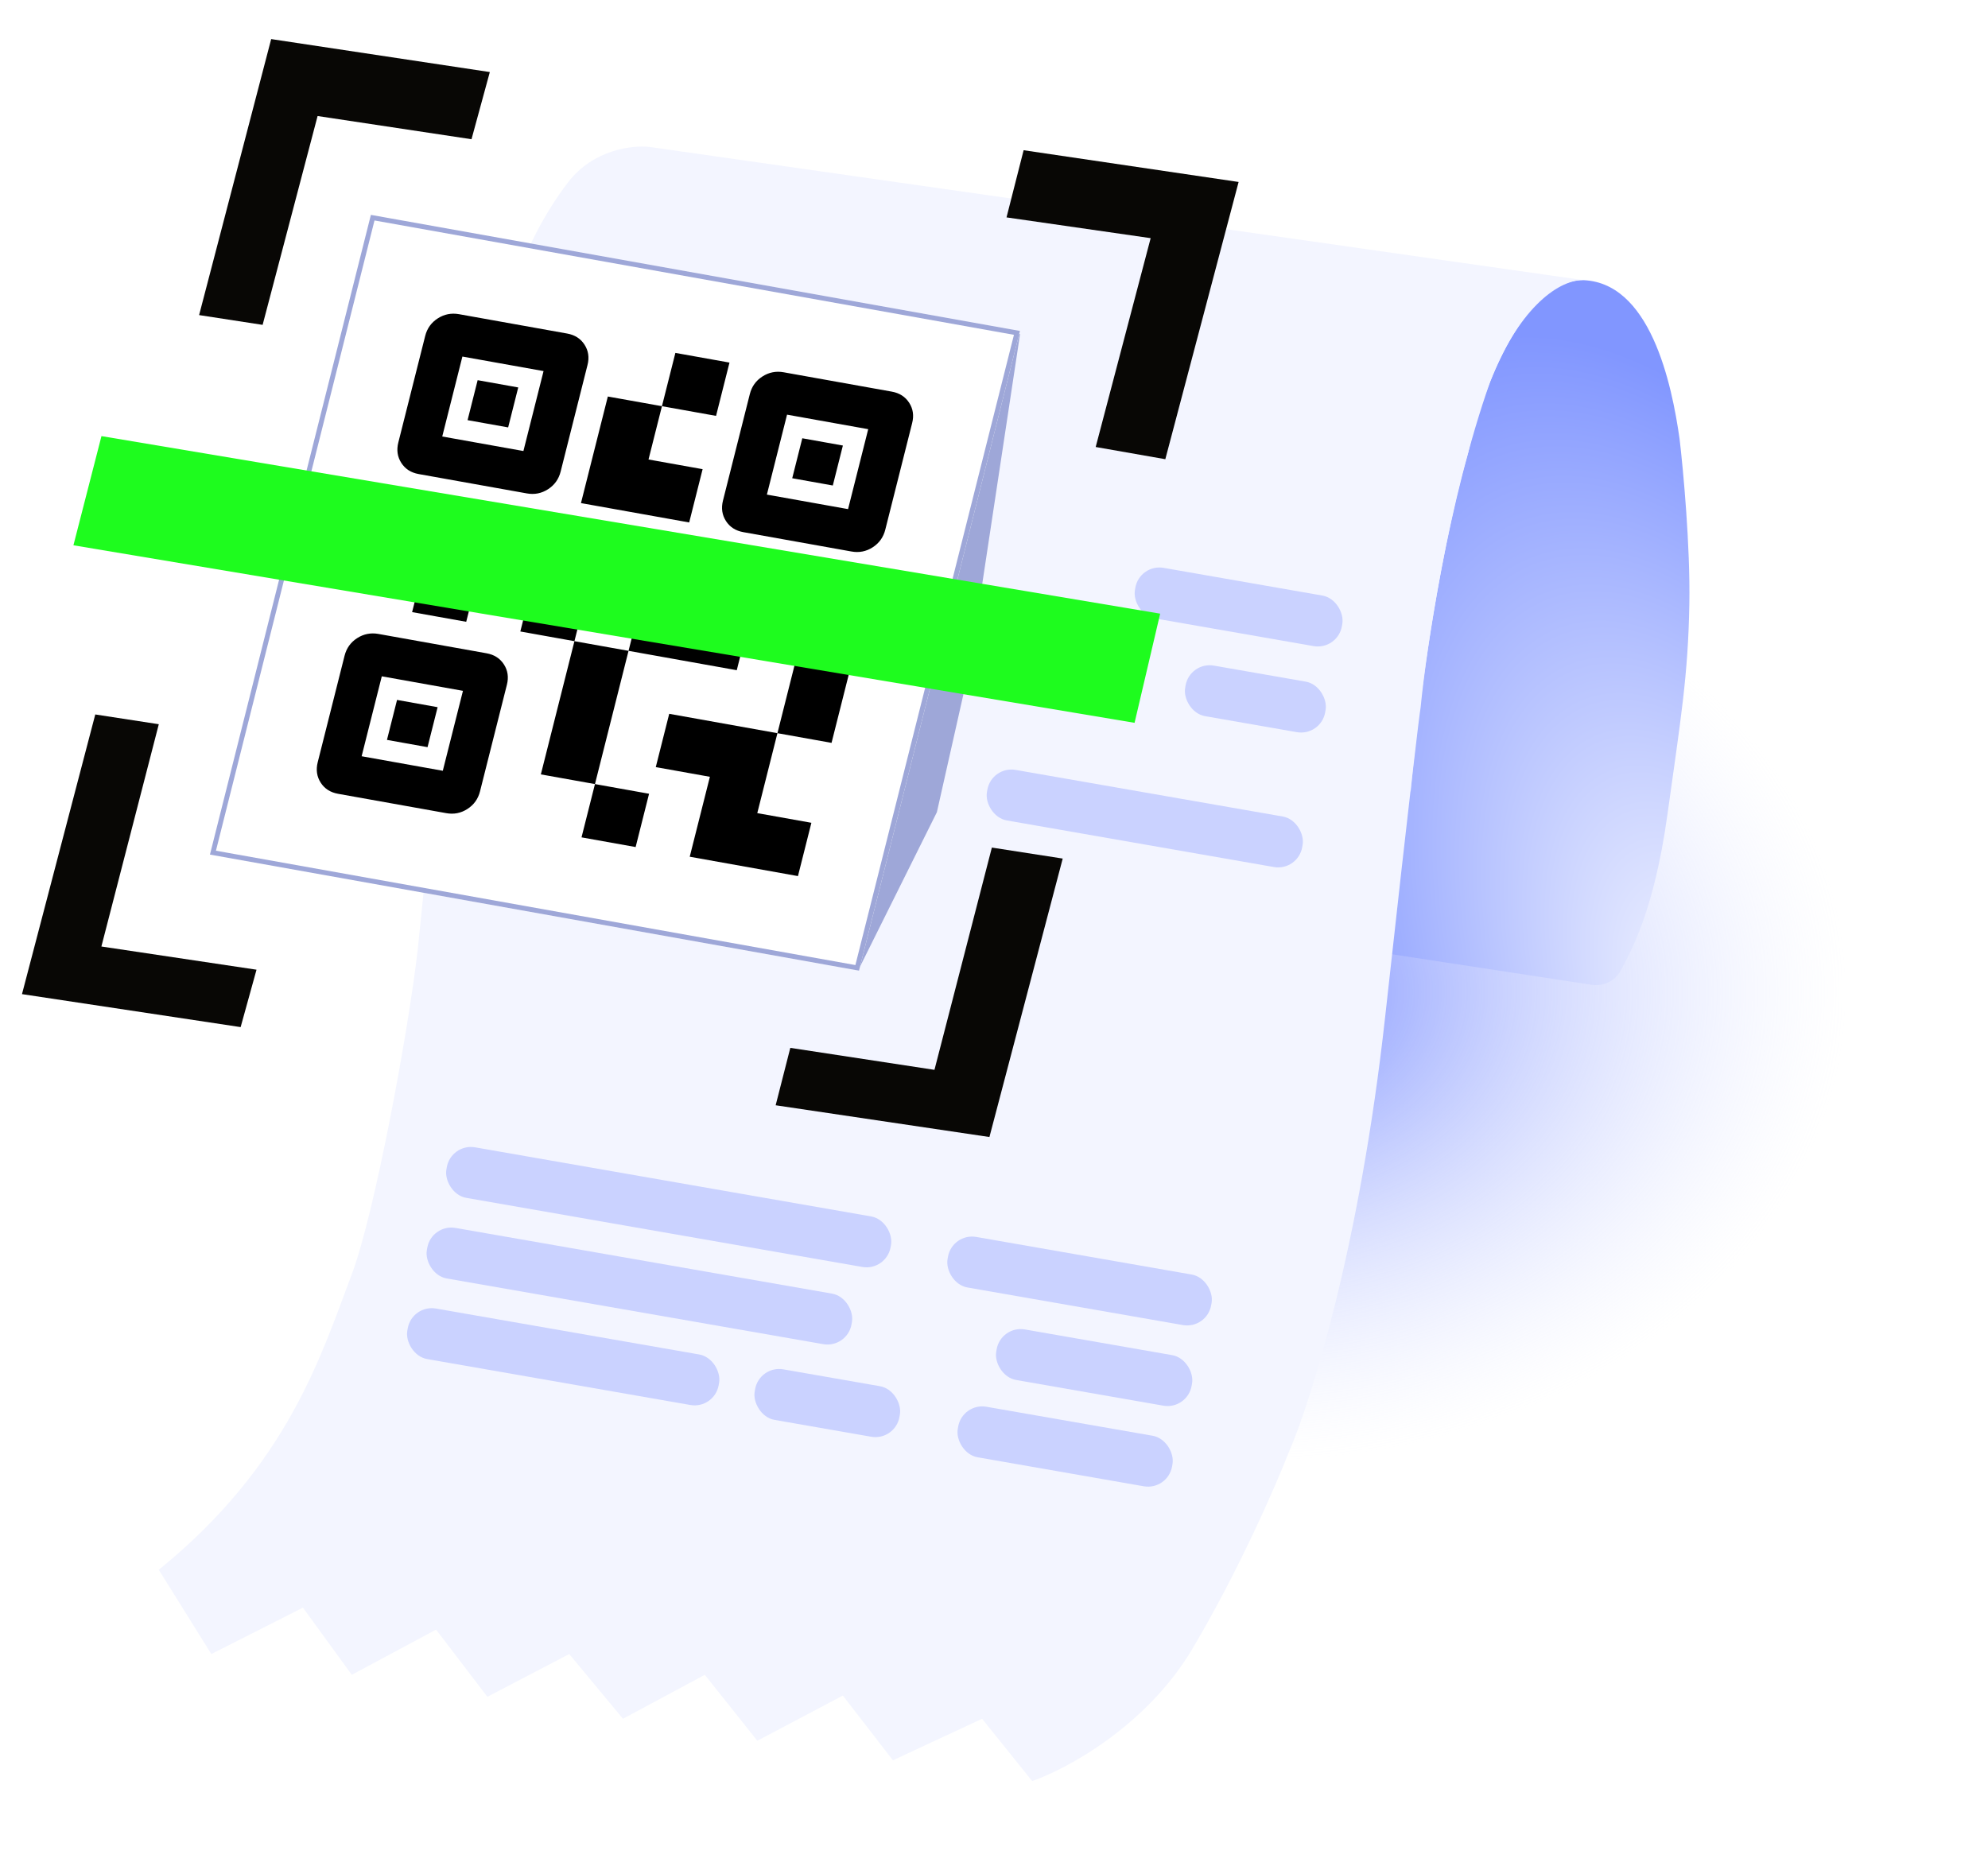
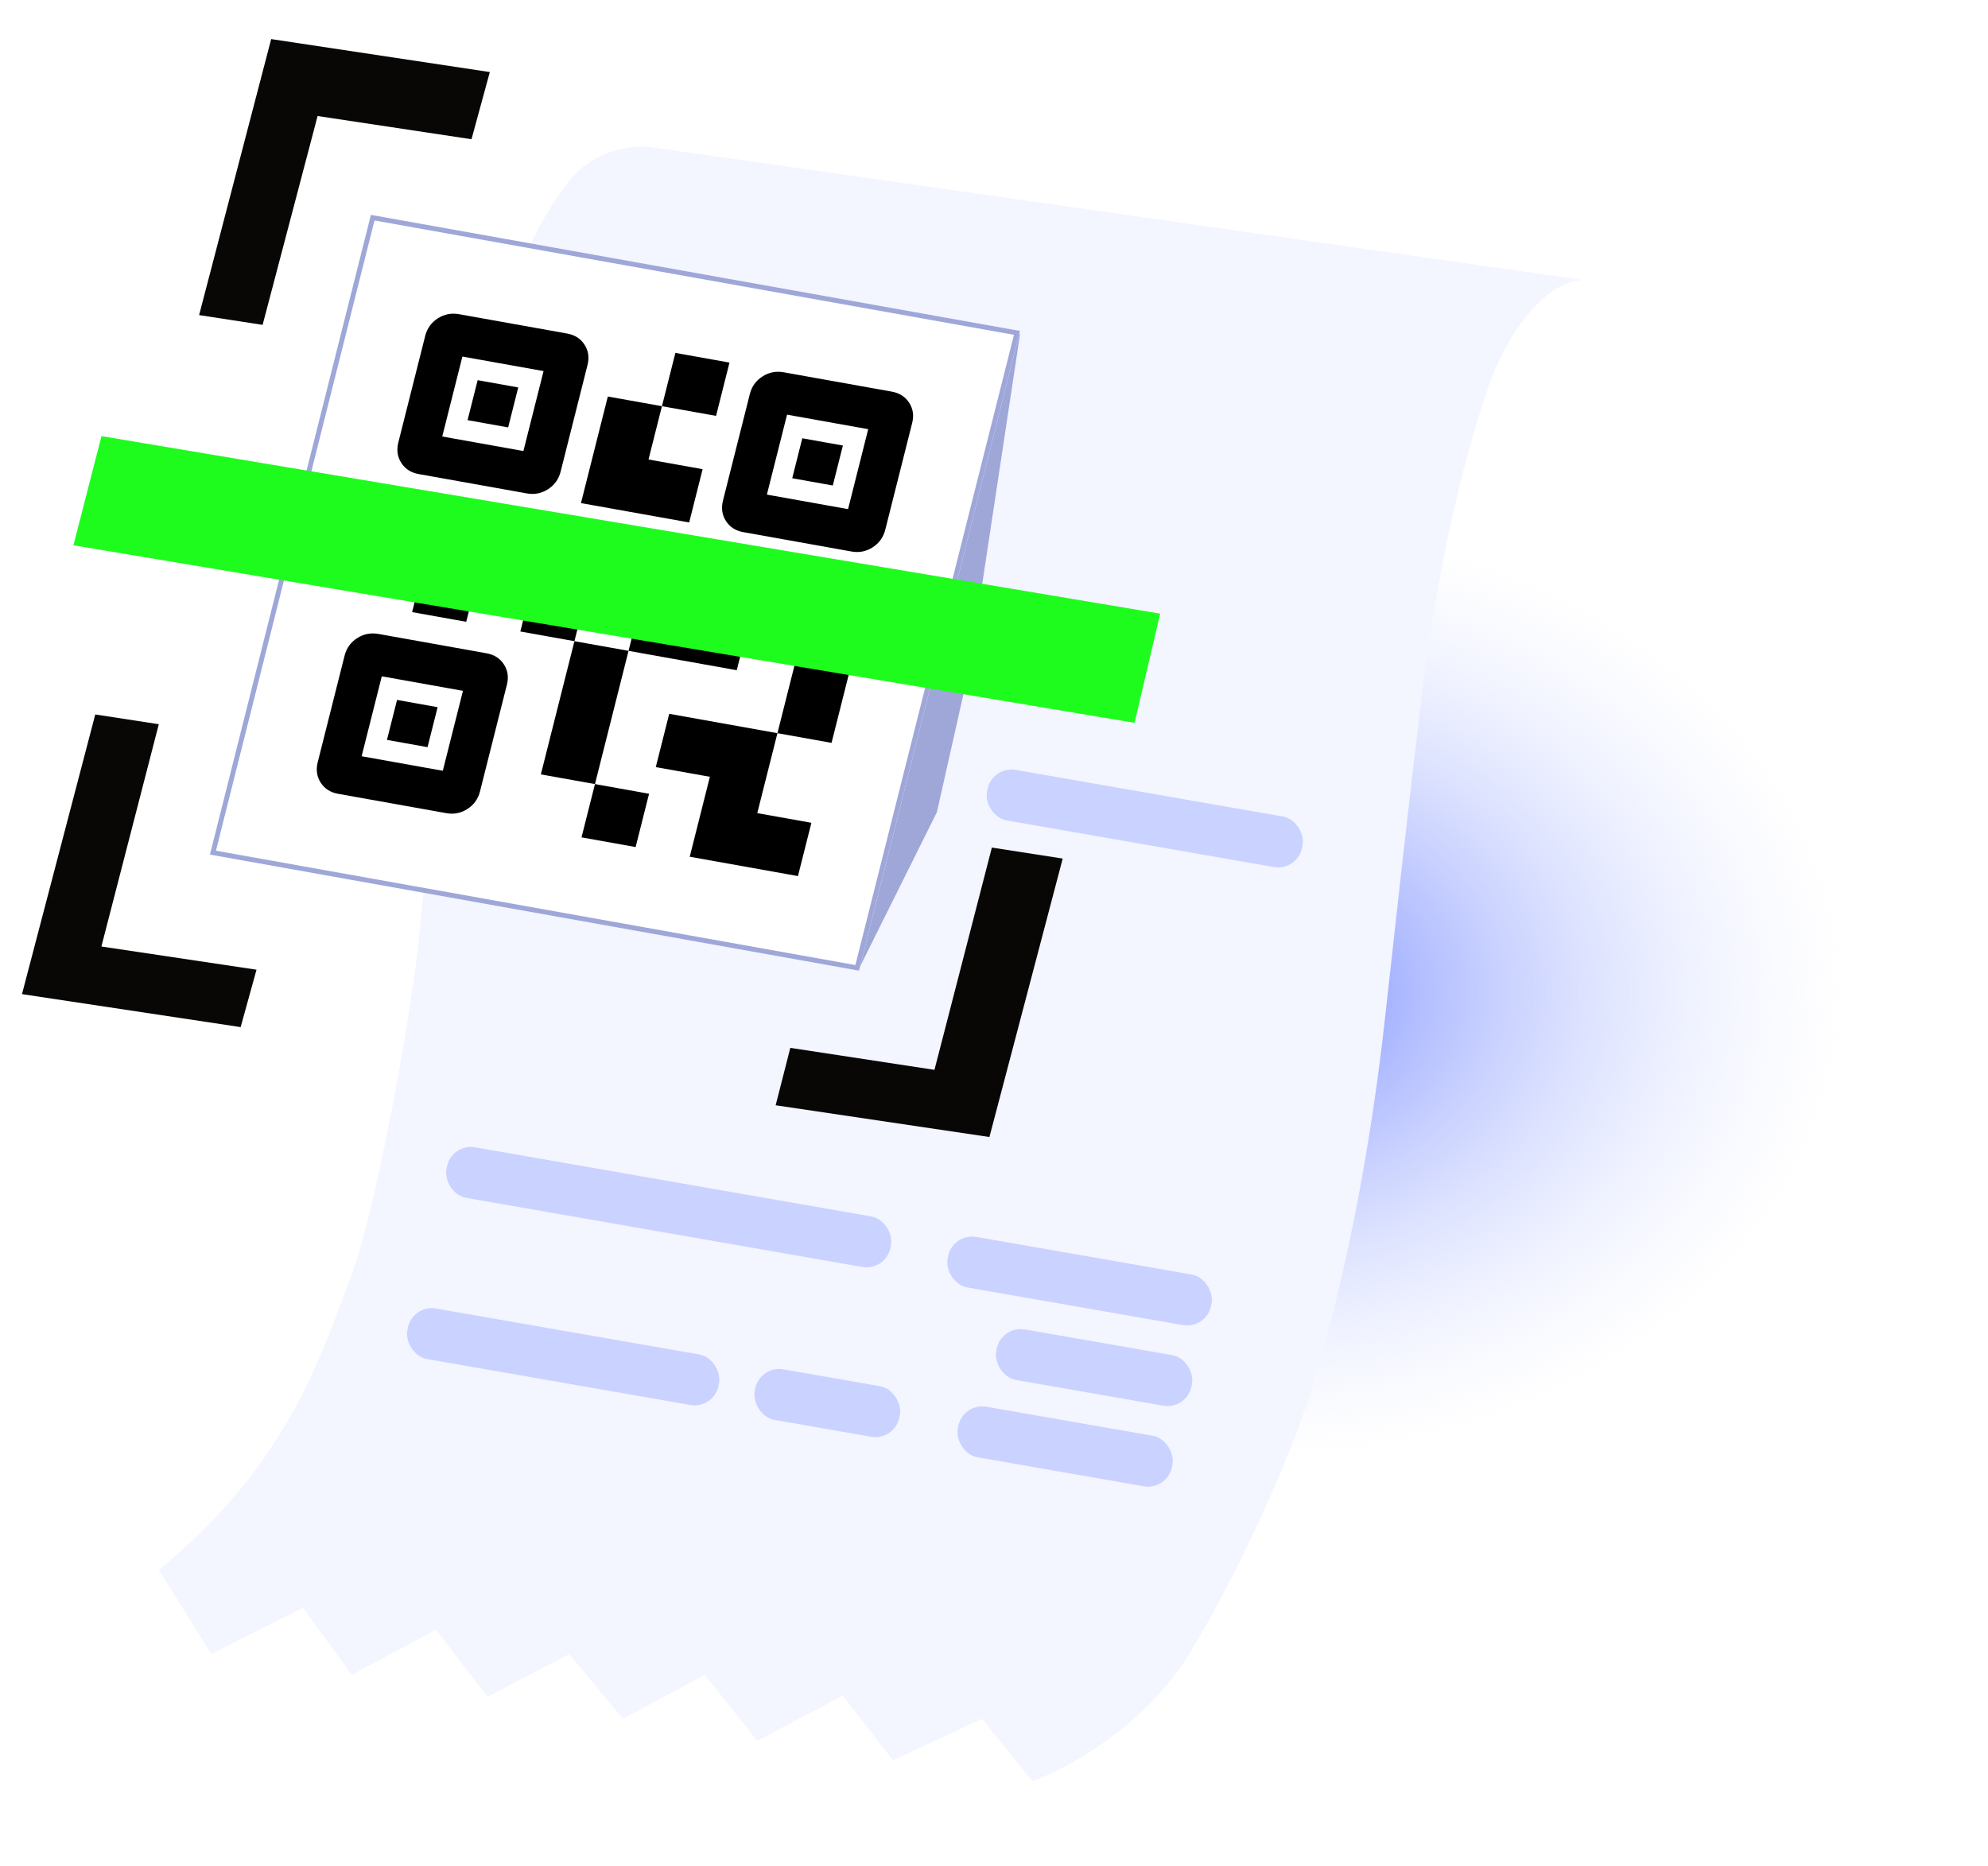
<svg xmlns="http://www.w3.org/2000/svg" width="229" height="215" viewBox="0 0 229 215" fill="none">
  <ellipse cx="144.506" cy="114.254" rx="84.002" ry="57.69" fill="url(#paint0_radial_205_3188)" fill-opacity="0.8" />
  <g filter="url(#filter0_n_205_3188)">
-     <path d="M183.341 113.459L149.29 108.253L162.516 91.086C163.923 75.187 166.878 59.709 169.13 52.111C170.537 45.685 175.096 32.721 182.075 32.271C190.095 32.271 192.581 44.278 193.472 50.563C193.894 54.127 194.71 62.917 194.598 69.558C194.457 77.86 193.613 82.785 192.065 93.901C190.517 105.016 187.844 109.66 186.718 111.77C185.817 113.459 184.091 113.6 183.341 113.459Z" fill="url(#paint1_radial_205_3188)" />
-   </g>
+     </g>
  <g filter="url(#filter1_n_205_3188)">
    <path d="M24.342 190.566L18.292 180.857C33.207 168.756 37.006 156.093 40.523 146.806C43.092 140.026 46.996 119.181 48.122 109.378C48.778 102.859 50.654 84.67 52.906 64.071C55.157 43.471 58.722 32.974 60.222 30.301C60.738 28.8 62.502 24.842 65.429 21.014C68.355 17.187 72.933 16.699 74.856 16.934L182.356 32.268C179.26 32.271 174.758 35.929 171.662 43.95C166.822 57.682 164.299 74.717 163.642 81.518C163.501 82.316 162.488 90.552 159.562 117.117C156.635 143.683 150.931 161.674 148.446 167.349C146.945 171.195 142.62 181.111 137.33 190.003C132.039 198.896 122.837 203.839 118.897 205.2L113.128 198.023L102.857 202.808L97.088 195.35L87.238 200.556L81.188 192.958L71.76 198.023L65.569 190.566L56.142 195.491L50.232 187.752L40.523 192.958L34.895 185.219L24.342 190.566Z" fill="#F3F5FF" />
  </g>
-   <rect x="131.264" y="64.94" width="24.202" height="5.91" rx="2.814" transform="rotate(9.899 131.264 64.94)" fill="#CAD2FF" />
-   <rect x="137.052" y="76.202" width="16.373" height="5.91" rx="2.814" transform="rotate(9.899 137.052 76.202)" fill="#CAD2FF" />
  <rect x="114.218" y="88.218" width="36.866" height="5.91" rx="2.814" transform="rotate(9.899 114.218 88.218)" fill="#CAD2FF" />
  <rect x="109.681" y="142.026" width="30.827" height="5.91" rx="2.814" transform="rotate(9.899 109.681 142.026)" fill="#CAD2FF" />
  <rect x="51.952" y="131.702" width="51.944" height="5.91" rx="2.814" transform="rotate(9.899 51.952 131.702)" fill="#CAD2FF" />
  <rect x="115.288" y="152.684" width="22.849" height="5.91" rx="2.814" transform="rotate(9.899 115.288 152.684)" fill="#CAD2FF" />
  <rect x="110.857" y="161.591" width="25.062" height="5.91" rx="2.814" transform="rotate(9.899 110.857 161.591)" fill="#CAD2FF" />
-   <rect x="49.7" y="140.988" width="49.661" height="5.91" rx="2.814" transform="rotate(9.899 49.7 140.988)" fill="#CAD2FF" />
  <rect x="47.449" y="150.275" width="36.411" height="5.91" rx="2.814" transform="rotate(9.899 47.449 150.275)" fill="#CAD2FF" />
  <rect x="87.465" y="157.282" width="16.93" height="5.91" rx="2.814" transform="rotate(9.899 87.465 157.282)" fill="#CAD2FF" />
-   <path d="M111.721 76.685L117.5 38.5L116.5 38L98 111.5H99L107.922 93.57L111.721 76.685Z" fill="#9EA7D8" />
+   <path d="M111.721 76.685L117.5 38.5L116.5 38L98 111.5H99L107.922 93.57L111.721 76.685" fill="#9EA7D8" />
  <g clip-path="url(#clip0_205_3188)">
    <rect width="75.982" height="75.982" transform="matrix(0.984 0.176 -0.244 0.97 42.723 24.756)" fill="white" />
    <path d="M66.986 96.474L68.534 90.334L74.766 91.45L73.219 97.59L66.986 96.474ZM62.301 89.219L66.17 73.87L72.402 74.985L68.534 90.334L62.301 89.219ZM89.553 84.471L92.648 72.192L98.881 73.307L95.786 85.587L89.553 84.471ZM86.415 71.076L87.963 64.936L94.196 66.052L92.648 72.192L86.415 71.076ZM47.471 70.523L49.019 64.383L55.252 65.499L53.704 71.638L47.471 70.523ZM42.786 63.268L44.334 57.128L50.566 58.243L49.019 64.383L42.786 63.268ZM76.25 46.798L77.798 40.658L84.031 41.774L82.483 47.914L76.25 46.798ZM50.943 50.29L60.292 51.963L62.613 42.753L53.264 41.08L50.943 50.29ZM45.881 50.988L48.977 38.709C49.196 37.839 49.678 37.164 50.425 36.683C51.171 36.203 51.985 36.041 52.867 36.196L65.332 38.428C66.215 38.586 66.882 39.013 67.331 39.709C67.781 40.406 67.896 41.188 67.675 42.055L64.58 54.335C64.36 55.205 63.877 55.88 63.13 56.363C62.383 56.845 61.57 57.007 60.689 56.847L48.224 54.616C47.341 54.458 46.676 54.031 46.228 53.334C45.78 52.638 45.665 51.856 45.881 50.988ZM41.657 87.128L51.007 88.802L53.328 79.592L43.979 77.919L41.657 87.128ZM36.596 87.827L39.691 75.547C39.91 74.677 40.393 74.002 41.139 73.522C41.886 73.042 42.7 72.879 43.581 73.035L56.047 75.266C56.93 75.424 57.596 75.851 58.046 76.548C58.496 77.244 58.61 78.026 58.389 78.894L55.294 91.173C55.075 92.043 54.592 92.719 53.845 93.201C53.098 93.684 52.284 93.845 51.404 93.685L38.938 91.454C38.056 91.296 37.39 90.869 36.942 90.173C36.495 89.477 36.379 88.695 36.596 87.827ZM88.339 56.983L97.689 58.656L100.01 49.447L90.661 47.773L88.339 56.983ZM83.278 57.681L86.373 45.402C86.592 44.532 87.075 43.857 87.822 43.377C88.568 42.896 89.382 42.734 90.263 42.889L102.729 45.121C103.612 45.279 104.278 45.706 104.728 46.402C105.178 47.099 105.292 47.881 105.071 48.748L101.976 61.028C101.757 61.898 101.274 62.574 100.527 63.056C99.78 63.538 98.966 63.7 98.086 63.54L85.621 61.309C84.737 61.151 84.072 60.724 83.624 60.028C83.177 59.331 83.061 58.549 83.278 57.681ZM79.451 98.705L81.773 89.496L75.54 88.38L77.088 82.24L89.553 84.471L87.232 93.681L93.465 94.796L91.917 100.936L79.451 98.705ZM72.402 74.985L73.95 68.845L86.415 71.076L84.868 77.216L72.402 74.985ZM59.937 72.754L61.484 66.614L55.252 65.499L56.799 59.359L75.498 62.706L73.95 68.845L67.717 67.73L66.17 73.87L59.937 72.754ZM66.922 57.962L70.017 45.683L76.25 46.798L74.703 52.938L80.935 54.054L79.388 60.193L66.922 57.962ZM53.86 48.406L55.021 43.801L59.696 44.638L58.535 49.242L53.86 48.406ZM44.575 85.244L45.736 80.639L50.41 81.476L49.249 86.081L44.575 85.244ZM91.257 55.099L92.418 50.494L97.092 51.331L95.932 55.935L91.257 55.099Z" fill="black" />
  </g>
  <rect x="0.208" y="0.322" width="75.419" height="75.419" transform="matrix(0.984 0.176 -0.244 0.97 42.805 24.729)" stroke="#9EA7D8" stroke-width="0.563" />
  <path d="M113.973 130.998L89.349 127.34L91.037 120.726L107.641 123.259L114.254 97.65L122.415 98.917L113.973 130.998Z" fill="#080705" />
-   <path d="M142.677 20.965L117.912 17.307L115.942 25.046L132.546 27.438L126.214 51.499L134.234 52.906L142.677 20.965Z" fill="#080705" />
  <path d="M2.533 114.535L27.719 118.335L29.549 111.721L11.679 109.048L18.292 83.439L10.975 82.314L2.533 114.535Z" fill="#080705" />
  <path d="M31.237 4.503L56.423 8.302L54.313 16.041L36.584 13.367L30.252 37.428L22.935 36.302L31.237 4.503Z" fill="#080705" />
  <path d="M11.688 50.245L133.641 70.701L130.692 83.278L8.458 62.823L11.688 50.245Z" fill="#1EFC1E" style="mix-blend-mode:plus-darker" />
  <defs>
    <filter id="filter0_n_205_3188" x="149.29" y="32.271" width="45.318" height="81.229" filterUnits="userSpaceOnUse" color-interpolation-filters="sRGB">
      <feFlood flood-opacity="0" result="BackgroundImageFix" />
      <feBlend mode="normal" in="SourceGraphic" in2="BackgroundImageFix" result="shape" />
      <feTurbulence type="fractalNoise" baseFrequency="7.107 7.107" stitchTiles="stitch" numOctaves="3" result="noise" seed="9923" />
      <feColorMatrix in="noise" type="luminanceToAlpha" result="alphaNoise" />
      <feComponentTransfer in="alphaNoise" result="coloredNoise1">
        <feFuncA type="discrete" tableValues="1 1 1 1 1 1 1 1 1 1 1 1 1 1 1 1 1 1 1 1 1 1 1 1 1 1 1 1 1 1 1 1 1 1 1 1 1 1 1 1 1 1 1 1 1 1 1 1 1 1 1 0 0 0 0 0 0 0 0 0 0 0 0 0 0 0 0 0 0 0 0 0 0 0 0 0 0 0 0 0 0 0 0 0 0 0 0 0 0 0 0 0 0 0 0 0 0 0 0 0 " />
      </feComponentTransfer>
      <feComposite operator="in" in2="shape" in="coloredNoise1" result="noise1Clipped" />
      <feFlood flood-color="rgba(255, 255, 255, 0.1)" result="color1Flood" />
      <feComposite operator="in" in2="noise1Clipped" in="color1Flood" result="color1" />
      <feMerge result="effect1_noise_205_3188">
        <feMergeNode in="shape" />
        <feMergeNode in="color1" />
      </feMerge>
    </filter>
    <filter id="filter1_n_205_3188" x="18.292" y="16.885" width="164.064" height="188.315" filterUnits="userSpaceOnUse" color-interpolation-filters="sRGB">
      <feFlood flood-opacity="0" result="BackgroundImageFix" />
      <feBlend mode="normal" in="SourceGraphic" in2="BackgroundImageFix" result="shape" />
      <feTurbulence type="fractalNoise" baseFrequency="7.107 7.107" stitchTiles="stitch" numOctaves="3" result="noise" seed="2666" />
      <feColorMatrix in="noise" type="luminanceToAlpha" result="alphaNoise" />
      <feComponentTransfer in="alphaNoise" result="coloredNoise1">
        <feFuncA type="discrete" tableValues="1 1 1 1 1 1 1 1 1 1 1 1 1 1 1 1 1 1 1 1 1 1 1 1 1 1 1 1 1 1 1 1 1 1 1 1 1 1 1 1 1 1 1 1 1 1 1 1 1 1 1 0 0 0 0 0 0 0 0 0 0 0 0 0 0 0 0 0 0 0 0 0 0 0 0 0 0 0 0 0 0 0 0 0 0 0 0 0 0 0 0 0 0 0 0 0 0 0 0 0 " />
      </feComponentTransfer>
      <feComposite operator="in" in2="shape" in="coloredNoise1" result="noise1Clipped" />
      <feFlood flood-color="rgba(255, 255, 255, 0.4)" result="color1Flood" />
      <feComposite operator="in" in2="noise1Clipped" in="color1Flood" result="color1" />
      <feMerge result="effect1_noise_205_3188">
        <feMergeNode in="shape" />
        <feMergeNode in="color1" />
      </feMerge>
    </filter>
    <radialGradient id="paint0_radial_205_3188" cx="0" cy="0" r="1" gradientTransform="matrix(0.141 54.172 -68.601 0.177 144.506 114.254)" gradientUnits="userSpaceOnUse">
      <stop stop-color="#5670FF" />
      <stop offset="1" stop-color="#D5DCFF" stop-opacity="0" />
    </radialGradient>
    <radialGradient id="paint1_radial_205_3188" cx="0" cy="0" r="1" gradientUnits="userSpaceOnUse" gradientTransform="translate(196.427 118.102) rotate(-110.024) scale(83.416 42.89)">
      <stop stop-color="#F3F5FF" />
      <stop offset="1" stop-color="#8196FF" />
    </radialGradient>
    <clipPath id="clip0_205_3188">
      <rect width="75.982" height="75.982" transform="matrix(0.984 0.176 -0.244 0.97 42.723 24.756)" fill="white" />
    </clipPath>
  </defs>
</svg>